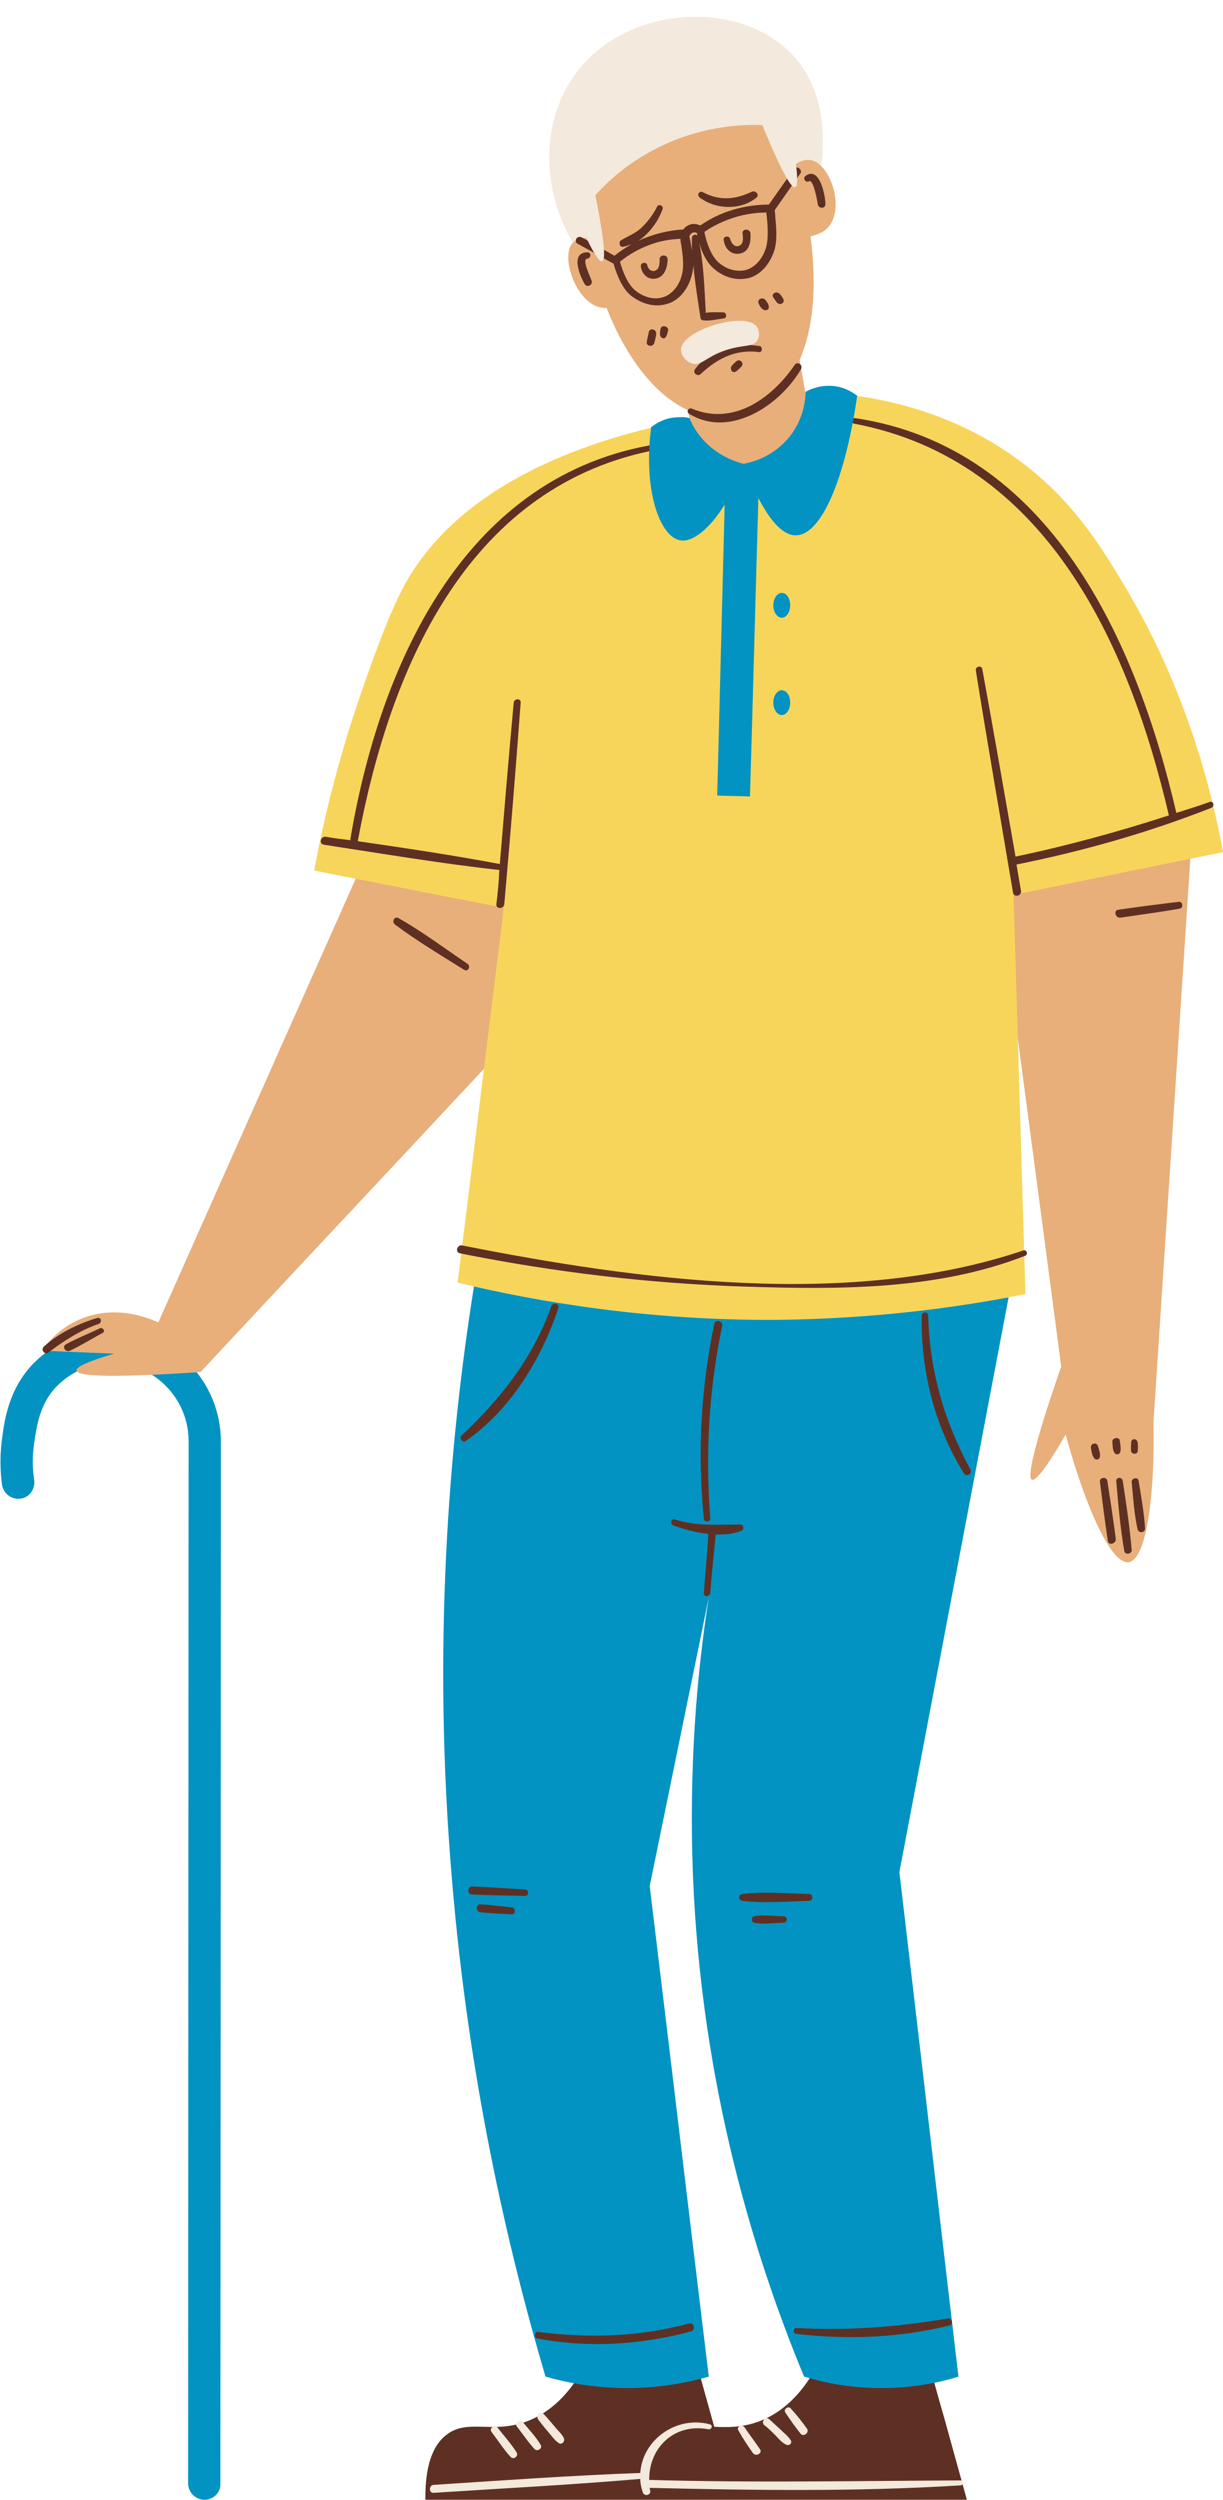
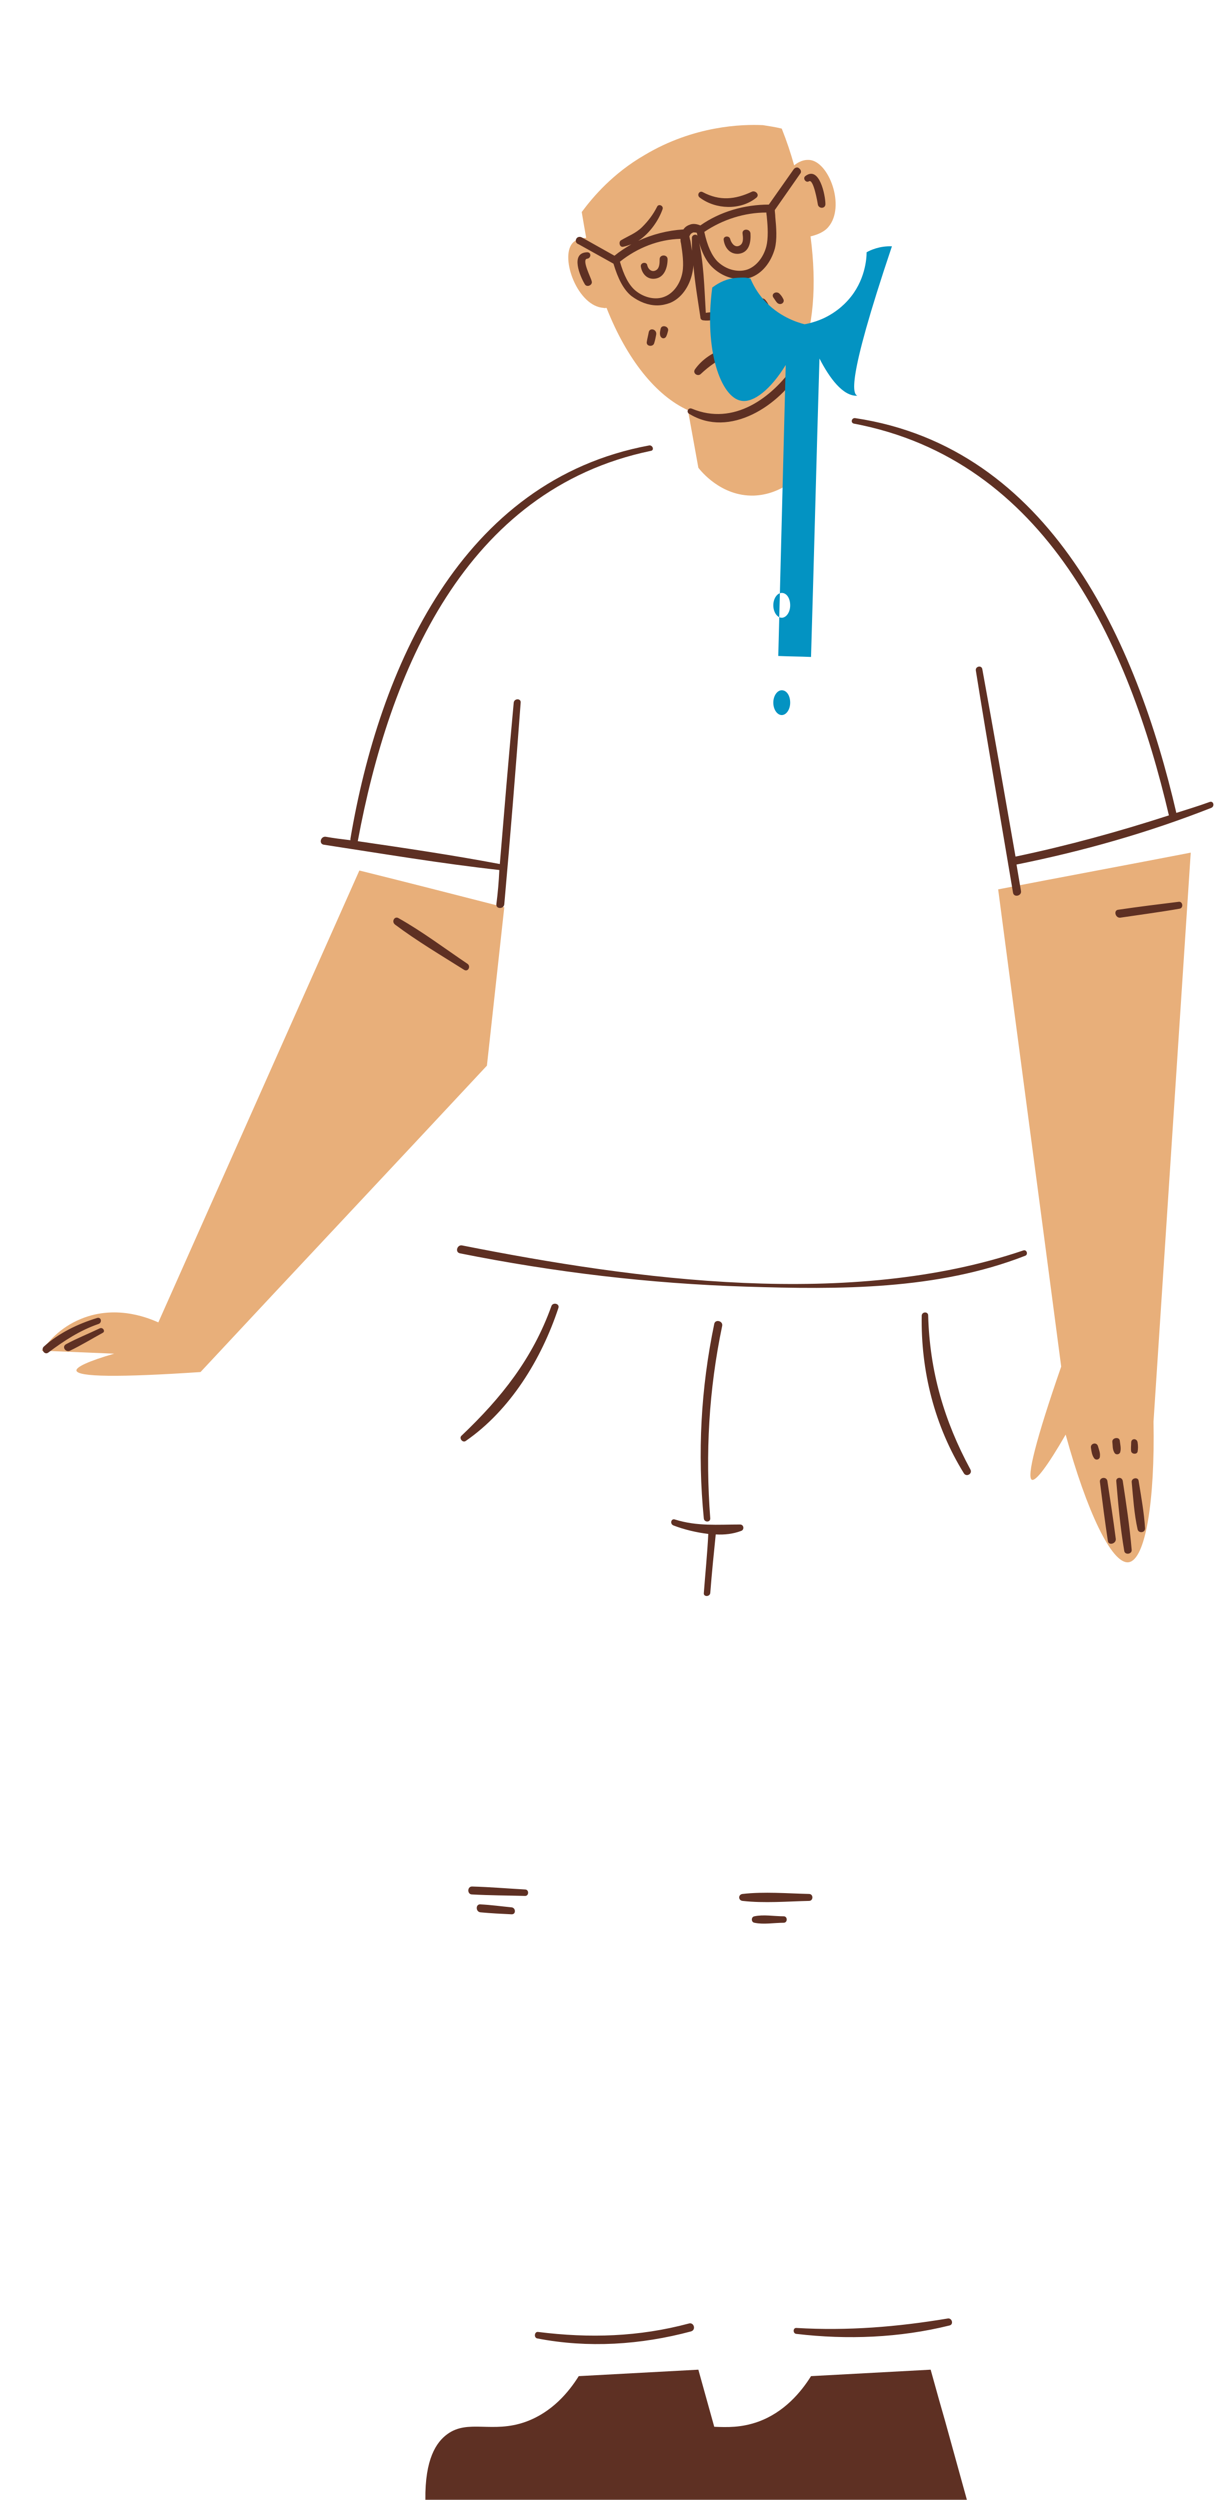
<svg xmlns="http://www.w3.org/2000/svg" height="503.4" preserveAspectRatio="xMidYMid meet" version="1.0" viewBox="-0.2 -3.4 246.4 503.4" width="246.4" zoomAndPan="magnify">
  <g id="change1_1">
    <path d="M189,479.9l1.2,4.2 M190.2,484.1l4.4,15.9c-15.6,0-31.2,0-46.8,0c-5.2,0-10.3,0-15.5,0 c-15.6,0-31.2,0-46.8,0c-0.1-8.2,2.2-11.6,4.4-13.2c4.2-3.1,9.1-0.1,15.8-2.5c5.3-1.9,8.7-6,10.7-9.2l24.1-1.3l3.2,11.5 c2.6,0.1,5.4,0.2,8.8-1c5.3-1.9,8.7-6,10.7-9.2l24.1-1.3l1.7,6.1" fill="#5E3023" />
  </g>
  <g id="change2_1">
-     <path d="M147.8,35.3c-10.9,3.4-21.7,6.8-32.6,10.2c-6.8-11.7-6.2-25.8,1.3-35C127.1-2.7,149.6-3.4,159.8,8 c7.1,7.9,5.8,19,5.5,21.8c-2.4,0.8-4.9,1.5-7.3,2.3 M158,32.1c-3.4,1.1-6.8,2.1-10.2,3.2" fill="#F3E9DC" />
-   </g>
+     </g>
  <g id="change3_1">
-     <path d="M41,500L41,500c-1.8,0-3.3-1.5-3.3-3.3l0.1-209.9c0-8.6-7-15.7-15.5-15.7c-4.1,0-8,1.6-11,4.6 c-3.5,3.5-4.1,8.1-4.6,11.4c-0.4,2.6-0.4,5.1,0,7.6c0.2,1.8-1,3.5-2.8,3.7s-3.4-1-3.7-2.8c-0.4-3.1-0.4-6.2,0-9.2 c0.5-3.9,1.4-10.2,6.4-15.3c4.2-4.2,9.7-6.5,15.6-6.5c12.2,0,22.1,10,22.1,22.3v19l-0.1,190.9C44.3,498.5,42.8,500,41,500z M95.3,255.6c-5,31.4-8.5,72.4-4.4,120c3.3,39.2,10.9,72.8,18.8,99.6c4.2,1.2,10.2,2.4,17.4,2.3c6.3-0.1,11.6-1.2,15.5-2.3 c-4-32.9-7.9-65.9-11.9-98.8l11.9-58.1c-2.5,15.9-4,34.7-3.2,55.8c1.7,42.8,12.6,77.5,22.4,101.1c3.6,1.1,8.6,2.2,14.7,2.3 c6.9,0.1,12.6-1.1,16.4-2.3c-4-33.9-7.9-67.7-11.9-101.6l22-115.7C167.1,257.1,131.2,256.4,95.3,255.6z" fill="#0393C2" />
-   </g>
+     </g>
  <g id="change4_1">
    <path d="M101.4,179.3l-3.5,31.9c-19.2,20.6-38.5,41.1-57.7,61.7c-16.5,1.1-24.8,1-25-0.3c-0.1-0.7,2.4-1.9,7.6-3.4 c-4.9-0.2-9.7-0.4-14.6-0.6c1.1-1.5,3.5-4.6,7.9-6.4c7.5-3.1,14.4,0.2,15.6,0.7c13.5-30.3,27-60.7,40.5-91 C81.9,174.3,91.6,176.8,101.4,179.3z M213.6,271.8c-5.1,14.7-7,22.3-5.9,22.8c0.8,0.3,3.1-2.7,6.8-9.1c4.2,15.3,9.3,26.2,12.7,25.7 s5.3-12.4,5-28.3c2.5-38.2,5-76.4,7.5-114.6c-12.9,2.5-25.9,4.9-38.8,7.4C205.1,207.7,209.4,239.8,213.6,271.8z" fill="#E8AF7A" />
  </g>
  <g id="change5_1">
-     <path d="M89.9,177.2c-8.9-1.8-17.9-3.5-26.8-5.3c1.6-8.7,4.4-21.1,9.4-35.6c2.1-6,5.4-15.6,8.8-21.9 c11.6-21.1,38.3-29.7,56.9-33.2c1.9,5.8,7.4,9.5,12.8,9.1c6.6-0.5,12.1-7.1,11.1-14.8c8.9,0.2,27.5,1.8,44.2,14.7 c9.5,7.4,14.7,15.4,19.9,24.1c6.5,10.8,15.4,28.8,20,53.9l-42.2,8.6c0.8,26.8,1.6,53.6,2.4,80.4c-13.9,2.8-30.9,5-50.4,5.2 c-25.6,0.1-47.4-3.5-64-7.5l9.3-75.5c-2.4-0.5-4.7-0.9-7.1-1.4 M89.9,177.2c1.5,0.3,2.9,0.6,4.4,0.9" fill="#F7D55A" />
-   </g>
+     </g>
  <g id="change4_2">
    <path d="M161.8,74.2c0.3,1.9,0.7,3.8,1,5.7 M162.9,79.9c0.4,2.4,0.8,4.7,1.2,7.1c-2,5.5-7,9.2-12.4,9.4 c-6.7,0.2-10.8-5.1-11.2-5.6c-0.7-3.9-1.4-7.7-2.1-11.6C132,76.3,126.1,69,122,58.6c-0.2,0-0.4,0.1-0.6,0c-5.2-0.3-8.8-10-6.3-13 c0.7-0.8,1.7-1.1,2.8-1.1c-0.3-1.7-0.6-3.4-0.9-5.2c2.3-3.1,6.3-7.8,12.7-11.5c9.9-5.9,19.6-6.2,23.8-6c1.3,0.2,2.6,0.4,3.8,0.7 c1,2.5,1.8,4.9,2.5,7.4c1.5-1.2,2.6-1.1,3-1.1c4,0.2,7.4,9.4,3.9,13.5c-0.4,0.5-1.4,1.4-3.6,1.9c1.3,9.9,0.6,18.5-2.2,24.9 c0.3,1.7,0.6,3.4,0.9,5.1" fill="#E8AF7A" />
  </g>
  <g id="change2_2">
-     <path d="M193.3,497.1c-20.8,1.3-41.8,1-62.6,0.5c0,0.2,0,0.3,0.1,0.5c0.2,1-1.2,1.3-1.5,0.4s-0.5-1.8-0.5-2.7 c-13.9,1.2-27.8,1.9-41.6,2.8c-1.1,0.1-1-1.6,0-1.6c13.9-0.9,27.7-1.9,41.6-2.4c0.4-6.6,7.2-11.6,14-9.8c0.7,0.2,0.4,1.1-0.3,1 c-6.9-1.3-12,3.8-11.9,10.2c20.9,0.6,41.8,0.2,62.8,0.1C194,496,194,497.1,193.3,497.1z M102.7,491.4c0.6,0.6,1.6-0.2,1.2-0.9 c-1.1-1.8-2.6-3.4-3.9-5.1c-0.5-0.7-1.7,0.2-1.2,0.9C100.1,488,101.3,489.9,102.7,491.4z M107.5,489.8c0.6,0.6,1.7-0.2,1.2-0.9 c-1-1.7-2.4-3.1-3.6-4.6c-0.5-0.6-1.7,0.2-1.2,0.9C105.1,486.7,106.2,488.4,107.5,489.8z M110.3,486.4c0.7,0.8,1.3,1.7,2.1,2.2 c0.6,0.4,1.3-0.4,1-1c-0.4-0.9-1.3-1.6-1.9-2.4c-0.7-0.8-1.4-1.7-2.2-2.5c-0.6-0.7-1.6,0.3-1.1,1.1 C108.9,484.7,109.6,485.6,110.3,486.4z M151.5,490.6c0.6,0.8,2,0,1.4-0.8c-1-1.5-2.1-2.9-3.1-4.4c-0.5-0.7-1.8-0.1-1.2,0.7 C149.5,487.7,150.5,489.2,151.5,490.6z M156,487c0.7,0.7,1.3,1.5,2.2,1.9c0.6,0.3,1.3-0.3,0.9-0.9c-0.5-0.8-1.3-1.4-2-2.1 c-0.8-0.7-1.5-1.4-2.3-2.1c-0.7-0.7-1.7,0.4-1.1,1.1C154.5,485.5,155.2,486.2,156,487z M161.1,486.7c0.6,0.7,1.8-0.2,1.3-1 c-1-1.4-2.1-2.8-3.3-4.1c-0.5-0.6-1.5,0.2-1.1,0.8C159,483.9,160,485.3,161.1,486.7z" fill="#F3E9DC" />
-   </g>
+     </g>
  <g id="change1_2">
    <path d="M100.4,171.8c-11.8-1.3-23.6-3.3-35.4-5.1c-1-0.2-0.6-1.7,0.4-1.6c1.7,0.3,3.3,0.5,5,0.7c0-0.1,0-0.2,0-0.3 c5.8-34.3,22.3-72.2,60.2-79.2c0.7-0.1,1.1,1,0.3,1.1c-37.5,7.8-52.7,44.6-59,78.5c0,0,0,0,0,0.1c9.6,1.4,19.1,2.8,28.6,4.6 c0.9-10.9,1.8-21.7,2.8-32.5c0.1-0.9,1.5-0.9,1.4,0c-1,13.5-2.1,27.1-3.3,40.6c-0.1,1-1.7,1-1.6,0 C100.1,176.4,100.3,174.1,100.4,171.8z M159.9,70.1c-4.6,6.7-12.3,12.3-20.7,8.8c-0.7-0.3-1.2,0.6-0.6,1c8.2,5.1,18.4-1.7,22.6-9 C161.6,70,160.4,69.3,159.9,70.1z M162.8,33.1c0.9-0.5,1.7,4.2,1.8,4.8c0.3,0.8,1.5,0.7,1.5-0.2c0-1.7-1.2-7.9-4.1-5.6 C161.5,32.6,162.2,33.5,162.8,33.1z M118.1,48.7c0.8-0.1,0.9-1.3,0-1.3c-3.5,0.1-1.4,4.9-0.5,6.4c0.4,0.8,1.7,0.2,1.4-0.6 C118.9,52.6,116.9,48.8,118.1,48.7z M115.9,44.7c0.2-0.4,0.7-0.5,1.1-0.3l6.6,3.7c1.1-0.9,2.2-1.6,3.4-2.3c-0.6,0.2-1.1,0.4-1.7,0.5 c-0.7,0.1-0.9-1-0.4-1.3c1.5-0.9,3-1.4,4.3-2.7c1.2-1.2,2.2-2.5,3-4.1c0.3-0.6,1.3-0.2,1.1,0.5c-0.8,2.3-2.6,4.9-4.9,6.4 c2.8-1.3,5.9-2.1,9.1-2.3c0.3-0.5,0.8-0.8,1.4-1c0.6-0.2,1.3-0.1,2,0.2c4-2.8,8.9-4.2,13.8-4.2l5-7.1c0.3-0.4,0.8-0.5,1.1-0.2 c0.4,0.3,0.5,0.8,0.2,1.1l-5.1,7.3c0,0.4,0.1,0.9,0.1,1.4c0.2,2.1,0.4,4.5-0.1,6.4c-0.8,2.8-2.6,5-4.9,5.8c-0.7,0.2-1.4,0.3-2.1,0.3 c-1.9,0-3.9-0.8-5.5-2.3c-1.5-1.4-2.6-3.8-3.2-7c-0.2-0.1-0.5-0.1-0.7-0.1c-0.3,0.1-0.6,0.3-0.7,0.6c0,0.1-0.1,0.1-0.1,0.1 c0,0.3,0.1,0.7,0.2,1c0.1,0.6,0.2,1.3,0.3,2c0-0.9,0-1.7,0-2.6c0-0.7,1.1-0.9,1.2-0.2c1.2,4.8,1.3,10.3,1.6,15.3 c1.1-0.2,2.4-0.1,3.5-0.1c0.7,0,0.8,1.1,0.2,1.2c-1.4,0.2-3,0.6-4.3,0.4c-0.4-0.1-0.5-0.4-0.5-0.7c-0.5-3.3-1.1-6.9-1.4-10.4 c0,0.5-0.1,1-0.2,1.5c-0.6,2.9-2.3,5.2-4.5,6.1c-0.8,0.3-1.7,0.5-2.6,0.5c-1.8,0-3.6-0.7-5.2-1.9c-1.6-1.3-2.7-3.5-3.6-6.5l-7-3.9 C115.8,45.6,115.7,45.1,115.9,44.7z M141.7,43.3c0.6,2.8,1.5,4.8,2.7,6c1.7,1.6,4,2.2,5.9,1.6c1.8-0.6,3.3-2.4,3.9-4.7 c0.4-1.6,0.3-3.9,0.1-5.8c0-0.3-0.1-0.6-0.1-1C149.8,39.4,145.4,40.8,141.7,43.3z M124.7,49.3c0.8,2.8,1.8,4.7,3.1,5.8 c1.8,1.5,4.2,2,6,1.2c1.7-0.7,3.1-2.6,3.5-4.9c0.3-1.7,0-3.9-0.3-5.8c-0.1-0.3-0.1-0.6-0.1-0.9C132.5,44.8,128.2,46.5,124.7,49.3z M139.8,71c-0.5,0.8,0.6,1.5,1.2,0.9c3.3-3.1,7-5,11.7-4.4c0.7,0.1,0.8-1,0.2-1.2C148.3,65.5,142.7,66.9,139.8,71z M148.1,69.4 c-0.3,0.3-0.6,0.5-0.9,0.9c-0.4,0.6,0.1,1.6,0.9,1.1c0.4-0.3,0.7-0.6,1.1-1C149.8,69.7,148.8,68.7,148.1,69.4z M130.5,63.5 c-0.1,0.6-0.3,1.3-0.4,2c-0.1,0.9,1.3,1,1.5,0.2c0.2-0.6,0.3-1.2,0.4-1.7C132.2,62.9,130.7,62.5,130.5,63.5z M132.9,62.8 c-0.1,0.5-0.2,0.8-0.1,1.3c0.1,0.6,0.8,0.9,1.2,0.3c0.2-0.4,0.3-0.8,0.4-1.2C134.6,62.3,133.1,61.9,132.9,62.8z M153.7,59 c0.4,0.2,1,0,1-0.5c0-0.6-0.3-1-0.7-1.5c-0.6-0.7-1.8-0.1-1.3,0.8C152.9,58.3,153.1,58.7,153.7,59z M157.6,56.8 c-0.2-0.4-0.4-0.7-0.7-1c-0.6-0.7-1.8-0.1-1.3,0.7c0.3,0.4,0.5,0.8,0.8,1.1C157.1,58.2,158,57.5,157.6,56.8z M131.9,52.7 c1.8-0.3,2.4-2.3,2.4-3.9c0-1-1.6-1-1.6,0c0,0.7,0,1.8-0.7,2.2c-0.8,0.5-1.6-0.1-1.8-1c-0.1-0.7-1.3-0.6-1.3,0.2 C129.1,51.7,130.2,53,131.9,52.7z M148.7,47.7c2.1-0.3,2.4-2.4,2.3-4.1c-0.1-1-1.7-1-1.6,0c0.1,0.8,0.3,2.1-0.7,2.5 c-0.9,0.4-1.6-0.6-1.8-1.4c-0.2-0.7-1.4-0.6-1.3,0.2C145.8,46.5,146.9,47.9,148.7,47.7z M152.2,36.4c0.7-0.6-0.2-1.5-0.9-1.2 c-3.4,1.6-6.5,1.9-9.9,0.1c-0.7-0.4-1.3,0.6-0.6,1.1C144,38.8,149,39,152.2,36.4z M243.5,158.1c-2.2,0.8-4.5,1.5-6.7,2.2 c-8-34.5-25.4-73.6-64.7-79.5c-0.7-0.1-1,0.9-0.3,1.1c38.7,7.3,55.4,44.3,63.5,78.9c-10.2,3.3-20.4,6.1-30.9,8.3 c-2.2-12.6-4.4-25.2-6.7-37.8c-0.2-0.8-1.4-0.5-1.3,0.3c2.4,15,5,29.9,7.5,44.8c0.2,1,1.8,0.6,1.6-0.4c-0.3-1.8-0.6-3.5-0.9-5.3 c13.4-2.7,26.5-6.4,39.2-11.4C244.6,159,244.3,157.8,243.5,158.1z M206,248.4c-34.8,11.8-77.8,6-113.1-1c-1-0.2-1.5,1.4-0.4,1.6 c19,3.8,38.2,6.1,57.6,6.7c18.8,0.6,38.5,0.7,56.2-6.2C207,249.3,206.7,248.2,206,248.4z M94,190.7c-4.6-3.1-9.1-6.5-13.9-9.2 c-0.8-0.5-1.5,0.7-0.7,1.3c4.4,3.3,9.3,6.2,13.9,9.1C94.1,192.4,94.7,191.2,94,190.7z M237.3,178.2c-4.1,0.5-8.1,1-12.2,1.6 c-1,0.1-0.6,1.7,0.4,1.6c4-0.6,7.9-1.1,11.9-1.8C238.3,179.5,238.1,178.1,237.3,178.2z M19.4,262c-3.9,1.2-7.7,3-10.8,5.8 c-0.6,0.6,0.2,1.7,0.9,1.2c3.2-2.4,6.4-4.5,10.2-5.8C20.4,262.9,20.2,261.8,19.4,262z M19.9,264.1c-2.3,1.1-4.6,2-6.8,3.2 c-0.9,0.5-0.1,1.7,0.8,1.3c2.3-1.1,4.4-2.4,6.6-3.6C21.1,264.7,20.5,263.8,19.9,264.1z M224.7,294.9c0.4,4.7,0.8,9.3,1.6,14 c0.1,0.9,1.6,0.7,1.5-0.2c-0.4-4.7-1.1-9.3-1.8-13.9C225.8,293.9,224.6,294.1,224.7,294.9z M221.4,295c0.5,4,1,7.9,1.6,11.9 c0.1,1,1.7,0.6,1.6-0.4c-0.5-3.9-1.1-7.8-1.7-11.7C222.7,293.9,221.3,294.1,221.4,295z M227.8,295c0.3,3.2,0.5,6.5,1.2,9.6 c0.2,0.8,1.5,0.7,1.5-0.2c-0.2-3.2-0.8-6.5-1.3-9.6C229.1,294,227.8,294.2,227.8,295z M221,287.8c-0.3-0.9-1.6-0.5-1.4,0.4 c0.1,0.7,0.2,1.4,0.6,2c0.4,0.6,1.2,0.3,1.2-0.3C221.5,289.2,221.2,288.5,221,287.8z M225.5,289c0.2-0.7,0-1.5-0.1-2.3 s-1.5-0.6-1.5,0.2c0.1,0.8,0,1.5,0.4,2.2C224.6,289.7,225.4,289.5,225.5,289z M229,288.9c0.1-0.6,0.1-1.1,0-1.8 c-0.1-0.9-1.3-0.9-1.3,0c0,0.6-0.1,1.2,0,1.8C227.9,289.5,228.9,289.5,229,288.9z M149.1,304.9c0.7-0.2,0.6-1.3-0.2-1.3 c-4.5,0-8.6,0.4-13.1-1c-0.8-0.3-1.1,0.9-0.3,1.2c2.1,0.8,4.5,1.4,7,1.7c-0.2,4-0.6,7.9-0.9,11.9c-0.1,0.8,1.2,0.8,1.3,0 c0.3-3.9,0.7-7.9,1.1-11.8C145.8,305.7,147.5,305.5,149.1,304.9z M143.7,263.2c-2.7,13-3.4,26-2.1,39.2c0.1,0.8,1.3,0.8,1.3,0 c-1-13.1-0.3-25.9,2.4-38.8C145.5,262.6,143.9,262.2,143.7,263.2z M112.3,260c0.3-0.9-1.1-1.2-1.4-0.4 c-3.8,10.6-10.1,18.5-18.1,26.1c-0.6,0.5,0.2,1.5,0.8,1.1C102.6,280.6,108.9,270.3,112.3,260z M186.8,261.5c0-0.8-1.2-0.8-1.3,0 c-0.2,11.2,2.6,22.3,8.5,31.8c0.5,0.8,1.8,0.1,1.3-0.8C190,282.7,187.1,272.7,186.8,261.5z M138.6,464.5c-10.1,2.7-20,3-30.4,1.7 c-0.7-0.1-0.9,1.1-0.2,1.3c10.3,2,20.9,1.3,31-1.4C140.1,465.8,139.6,464.2,138.6,464.5z M190.7,463.5c-10.2,1.7-20.1,2.5-30.4,1.9 c-0.8-0.1-0.8,1.2,0,1.2c10.2,1.2,20.7,0.8,30.8-1.7C192,464.7,191.6,463.3,190.7,463.5z M105.6,377.1c-3.6-0.2-7.1-0.5-10.7-0.6 c-1,0-1,1.6,0,1.6c3.6,0.2,7.1,0.2,10.7,0.3C106.4,378.4,106.4,377.1,105.6,377.1z M102.9,380.7c-2.1-0.2-4.2-0.5-6.3-0.6 c-1-0.1-1,1.5,0,1.6c2.1,0.2,4.2,0.3,6.3,0.4C103.8,382.1,103.7,380.8,102.9,380.7z M162.8,379.4c0.9,0,0.9-1.4,0-1.4 c-4.4-0.1-9-0.5-13.4,0c-0.9,0.1-0.9,1.3,0,1.4C153.8,379.9,158.4,379.5,162.8,379.4z M157.7,382.5c-1.9,0-4.1-0.4-5.9,0 c-0.7,0.1-0.7,1.2,0,1.3c1.8,0.4,4,0,5.9,0C158.5,383.8,158.5,382.5,157.7,382.5z" fill="#5E3023" />
  </g>
  <g id="change3_2">
-     <path d="M172.5,76.3c-2.4,16.7-7.2,28-12.3,28.1c-2.9,0.1-5.6-3.6-7.6-7.5c-0.6,20-1.1,40.1-1.7,60.1 c-2.2-0.1-4.4-0.1-6.6-0.2c0.5-19.5,1-39,1.5-58.6c-3,4.9-6.5,7.7-9,7.2c-4-0.7-7.5-10-5.8-22.8c0.7-0.5,2.2-1.6,4.4-1.9 c0.9-0.1,1.9-0.1,1.9-0.1c0.6,0,1,0.1,1.4,0.2c0.5,1.2,1.3,2.7,2.6,4.2c3,3.4,6.7,4.6,8.3,5c0.6-0.1,1.4-0.3,2.3-0.6 c3.6-1.2,5.8-3.5,6.5-4.3c3.4-3.8,3.7-8.3,3.7-9.6c0.7-0.4,2.6-1.3,5.1-1.2C170,74.4,171.8,75.8,172.5,76.3z M157.3,116 c-0.9,0-1.7,1.1-1.7,2.5s0.8,2.5,1.7,2.5s1.7-1.1,1.7-2.5S158.3,116,157.3,116z M157.3,135.6c-0.9,0-1.7,1.1-1.7,2.5 s0.8,2.5,1.7,2.5s1.7-1.1,1.7-2.5C159,136.7,158.3,135.6,157.3,135.6z" fill="#0393C2" />
+     <path d="M172.5,76.3c-2.9,0.1-5.6-3.6-7.6-7.5c-0.6,20-1.1,40.1-1.7,60.1 c-2.2-0.1-4.4-0.1-6.6-0.2c0.5-19.5,1-39,1.5-58.6c-3,4.9-6.5,7.7-9,7.2c-4-0.7-7.5-10-5.8-22.8c0.7-0.5,2.2-1.6,4.4-1.9 c0.9-0.1,1.9-0.1,1.9-0.1c0.6,0,1,0.1,1.4,0.2c0.5,1.2,1.3,2.7,2.6,4.2c3,3.4,6.7,4.6,8.3,5c0.6-0.1,1.4-0.3,2.3-0.6 c3.6-1.2,5.8-3.5,6.5-4.3c3.4-3.8,3.7-8.3,3.7-9.6c0.7-0.4,2.6-1.3,5.1-1.2C170,74.4,171.8,75.8,172.5,76.3z M157.3,116 c-0.9,0-1.7,1.1-1.7,2.5s0.8,2.5,1.7,2.5s1.7-1.1,1.7-2.5S158.3,116,157.3,116z M157.3,135.6c-0.9,0-1.7,1.1-1.7,2.5 s0.8,2.5,1.7,2.5s1.7-1.1,1.7-2.5C159,136.7,158.3,135.6,157.3,135.6z" fill="#0393C2" />
  </g>
  <g id="change2_3">
-     <path d="M145.8,67.2c-3.8,1.3-4.8,3.2-6.6,2.6c-1.2-0.4-2.3-1.7-2.2-2.9c0.3-3.9,12.8-7.6,15.2-4.6 c0.6,0.7,0.7,2,0.2,2.8C151.6,66.6,149.5,65.9,145.8,67.2z M151.9,18.1c4.4,11.1,7.1,16.5,8.1,16.2c0.9-0.3,0.3-5.4-1.8-15.5 C156,18.6,153.9,18.3,151.9,18.1z M119.3,33.7c2.1,10.1,2.7,15.3,1.8,15.5c-1,0.3-3.6-5.1-8.1-16.2 C115.1,33.3,117.2,33.5,119.3,33.7z" fill="#F3E9DC" />
-   </g>
+     </g>
</svg>